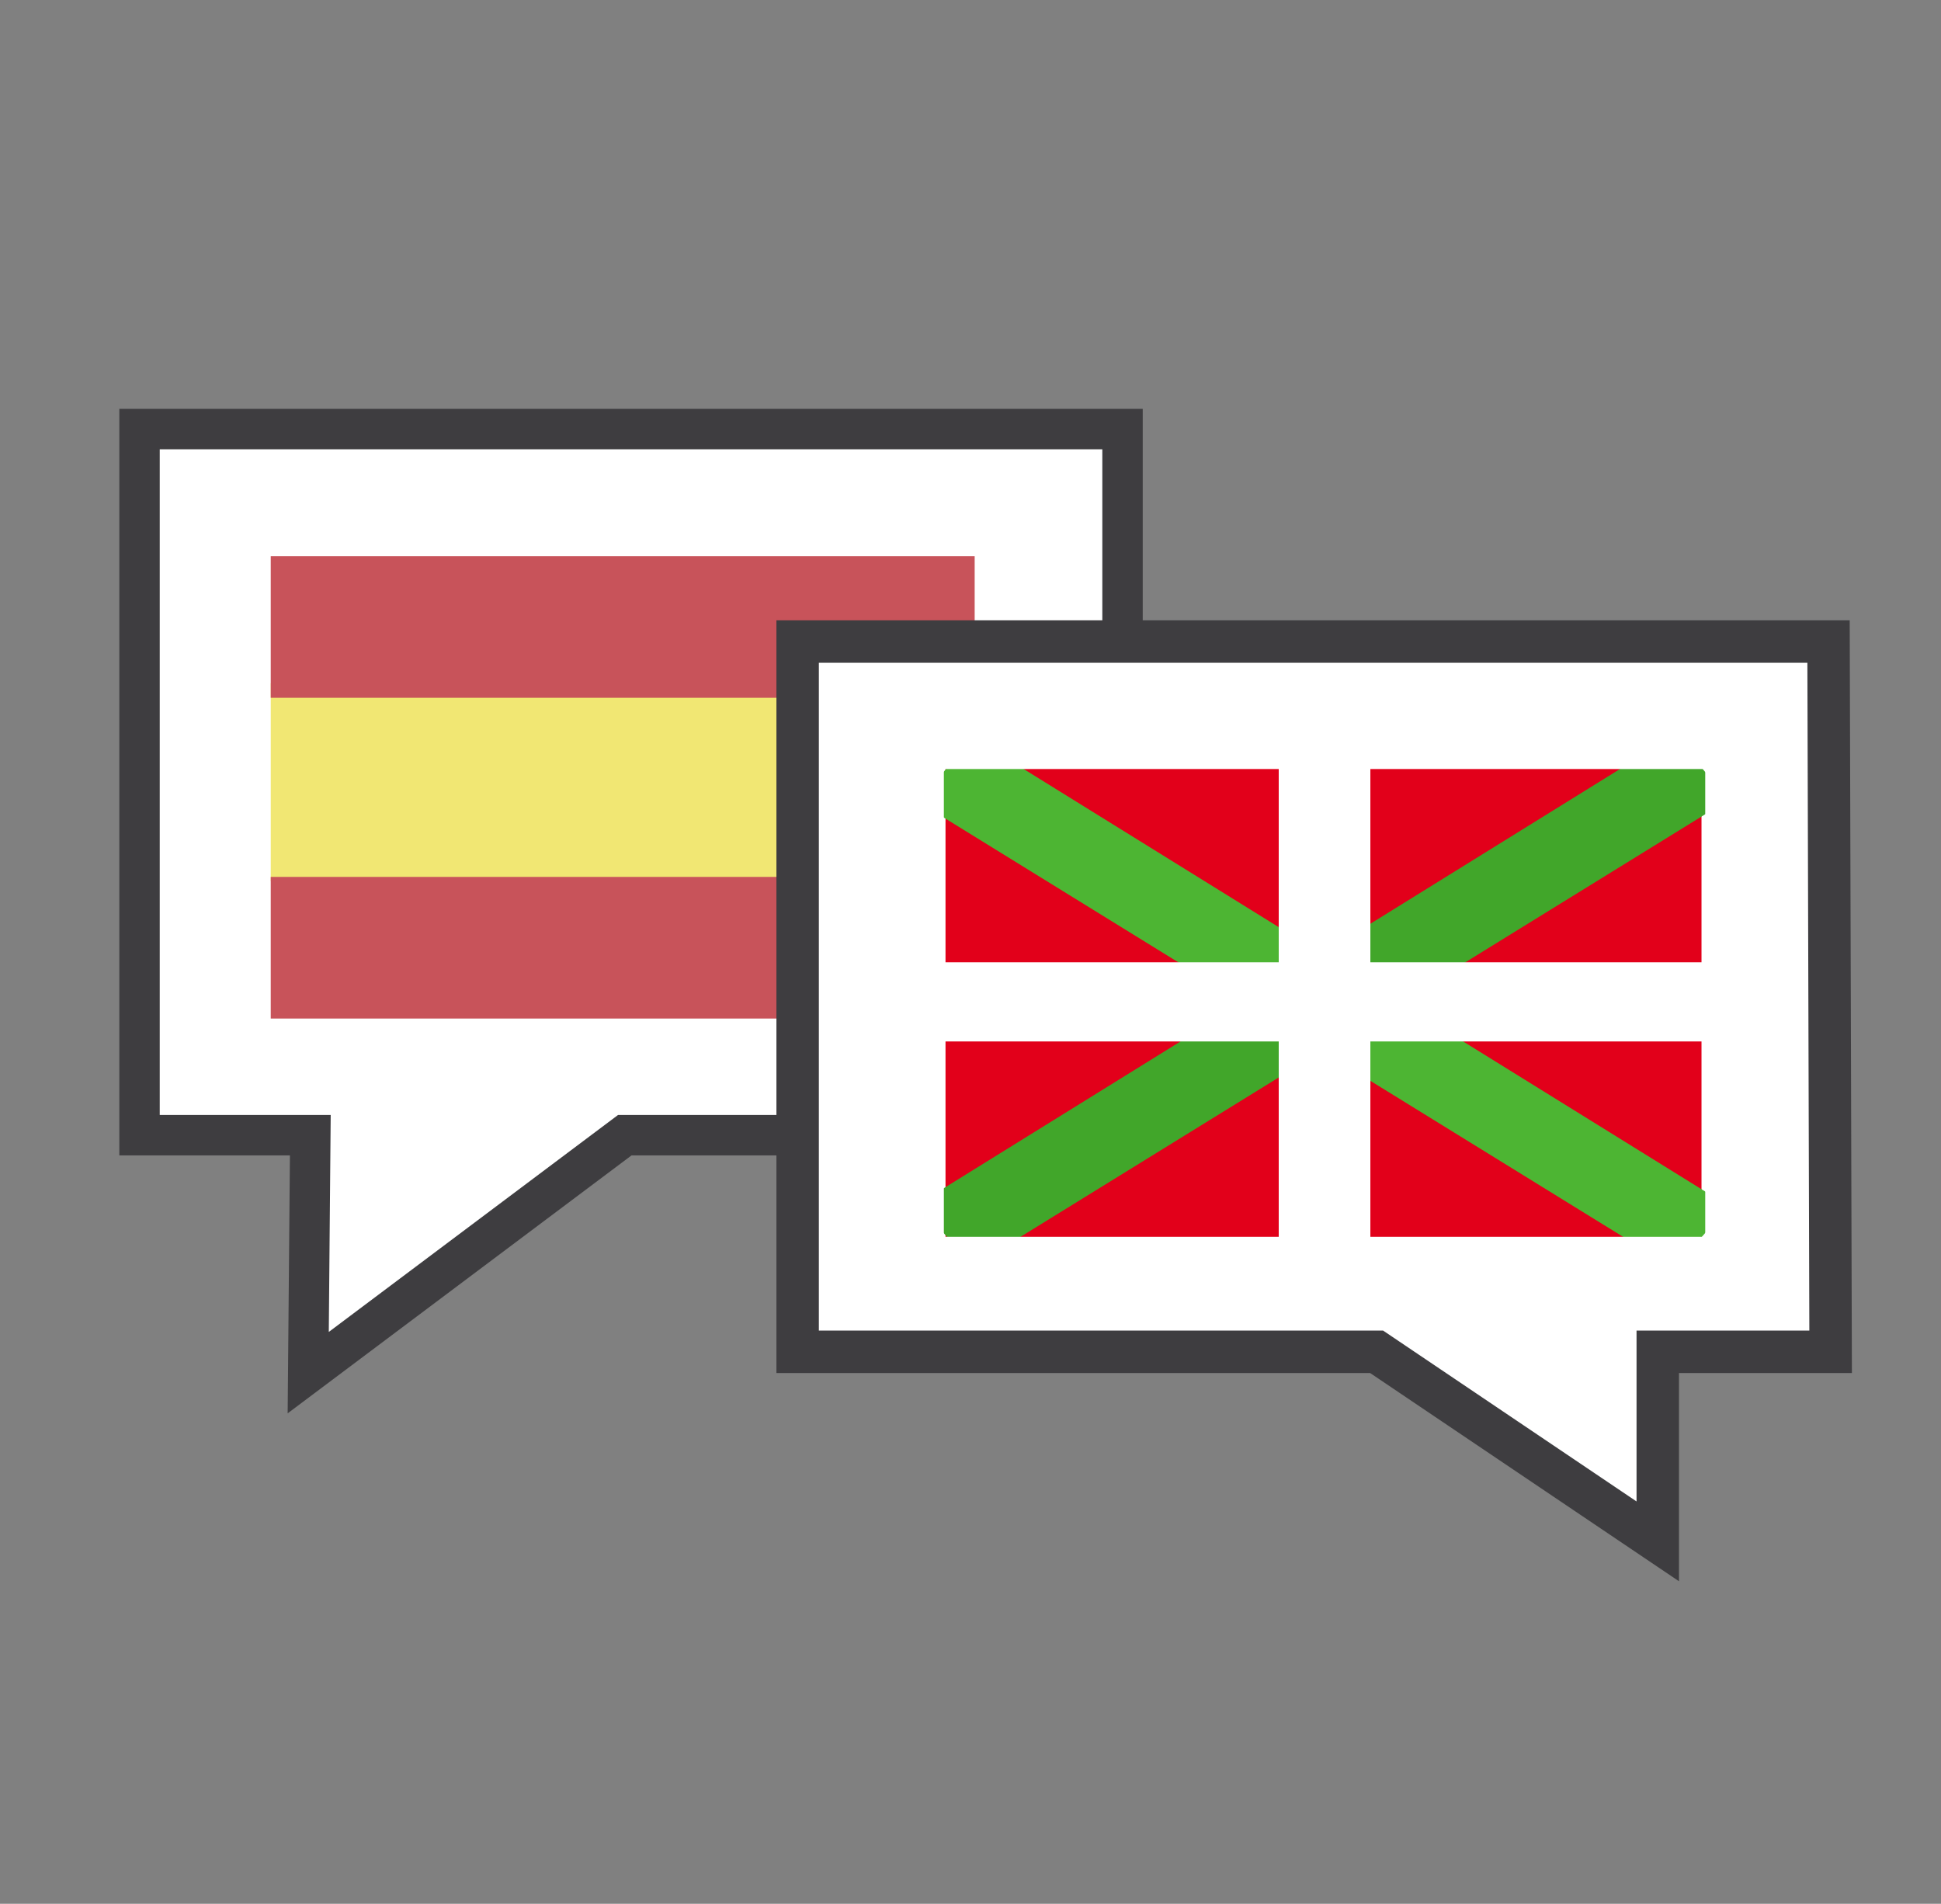
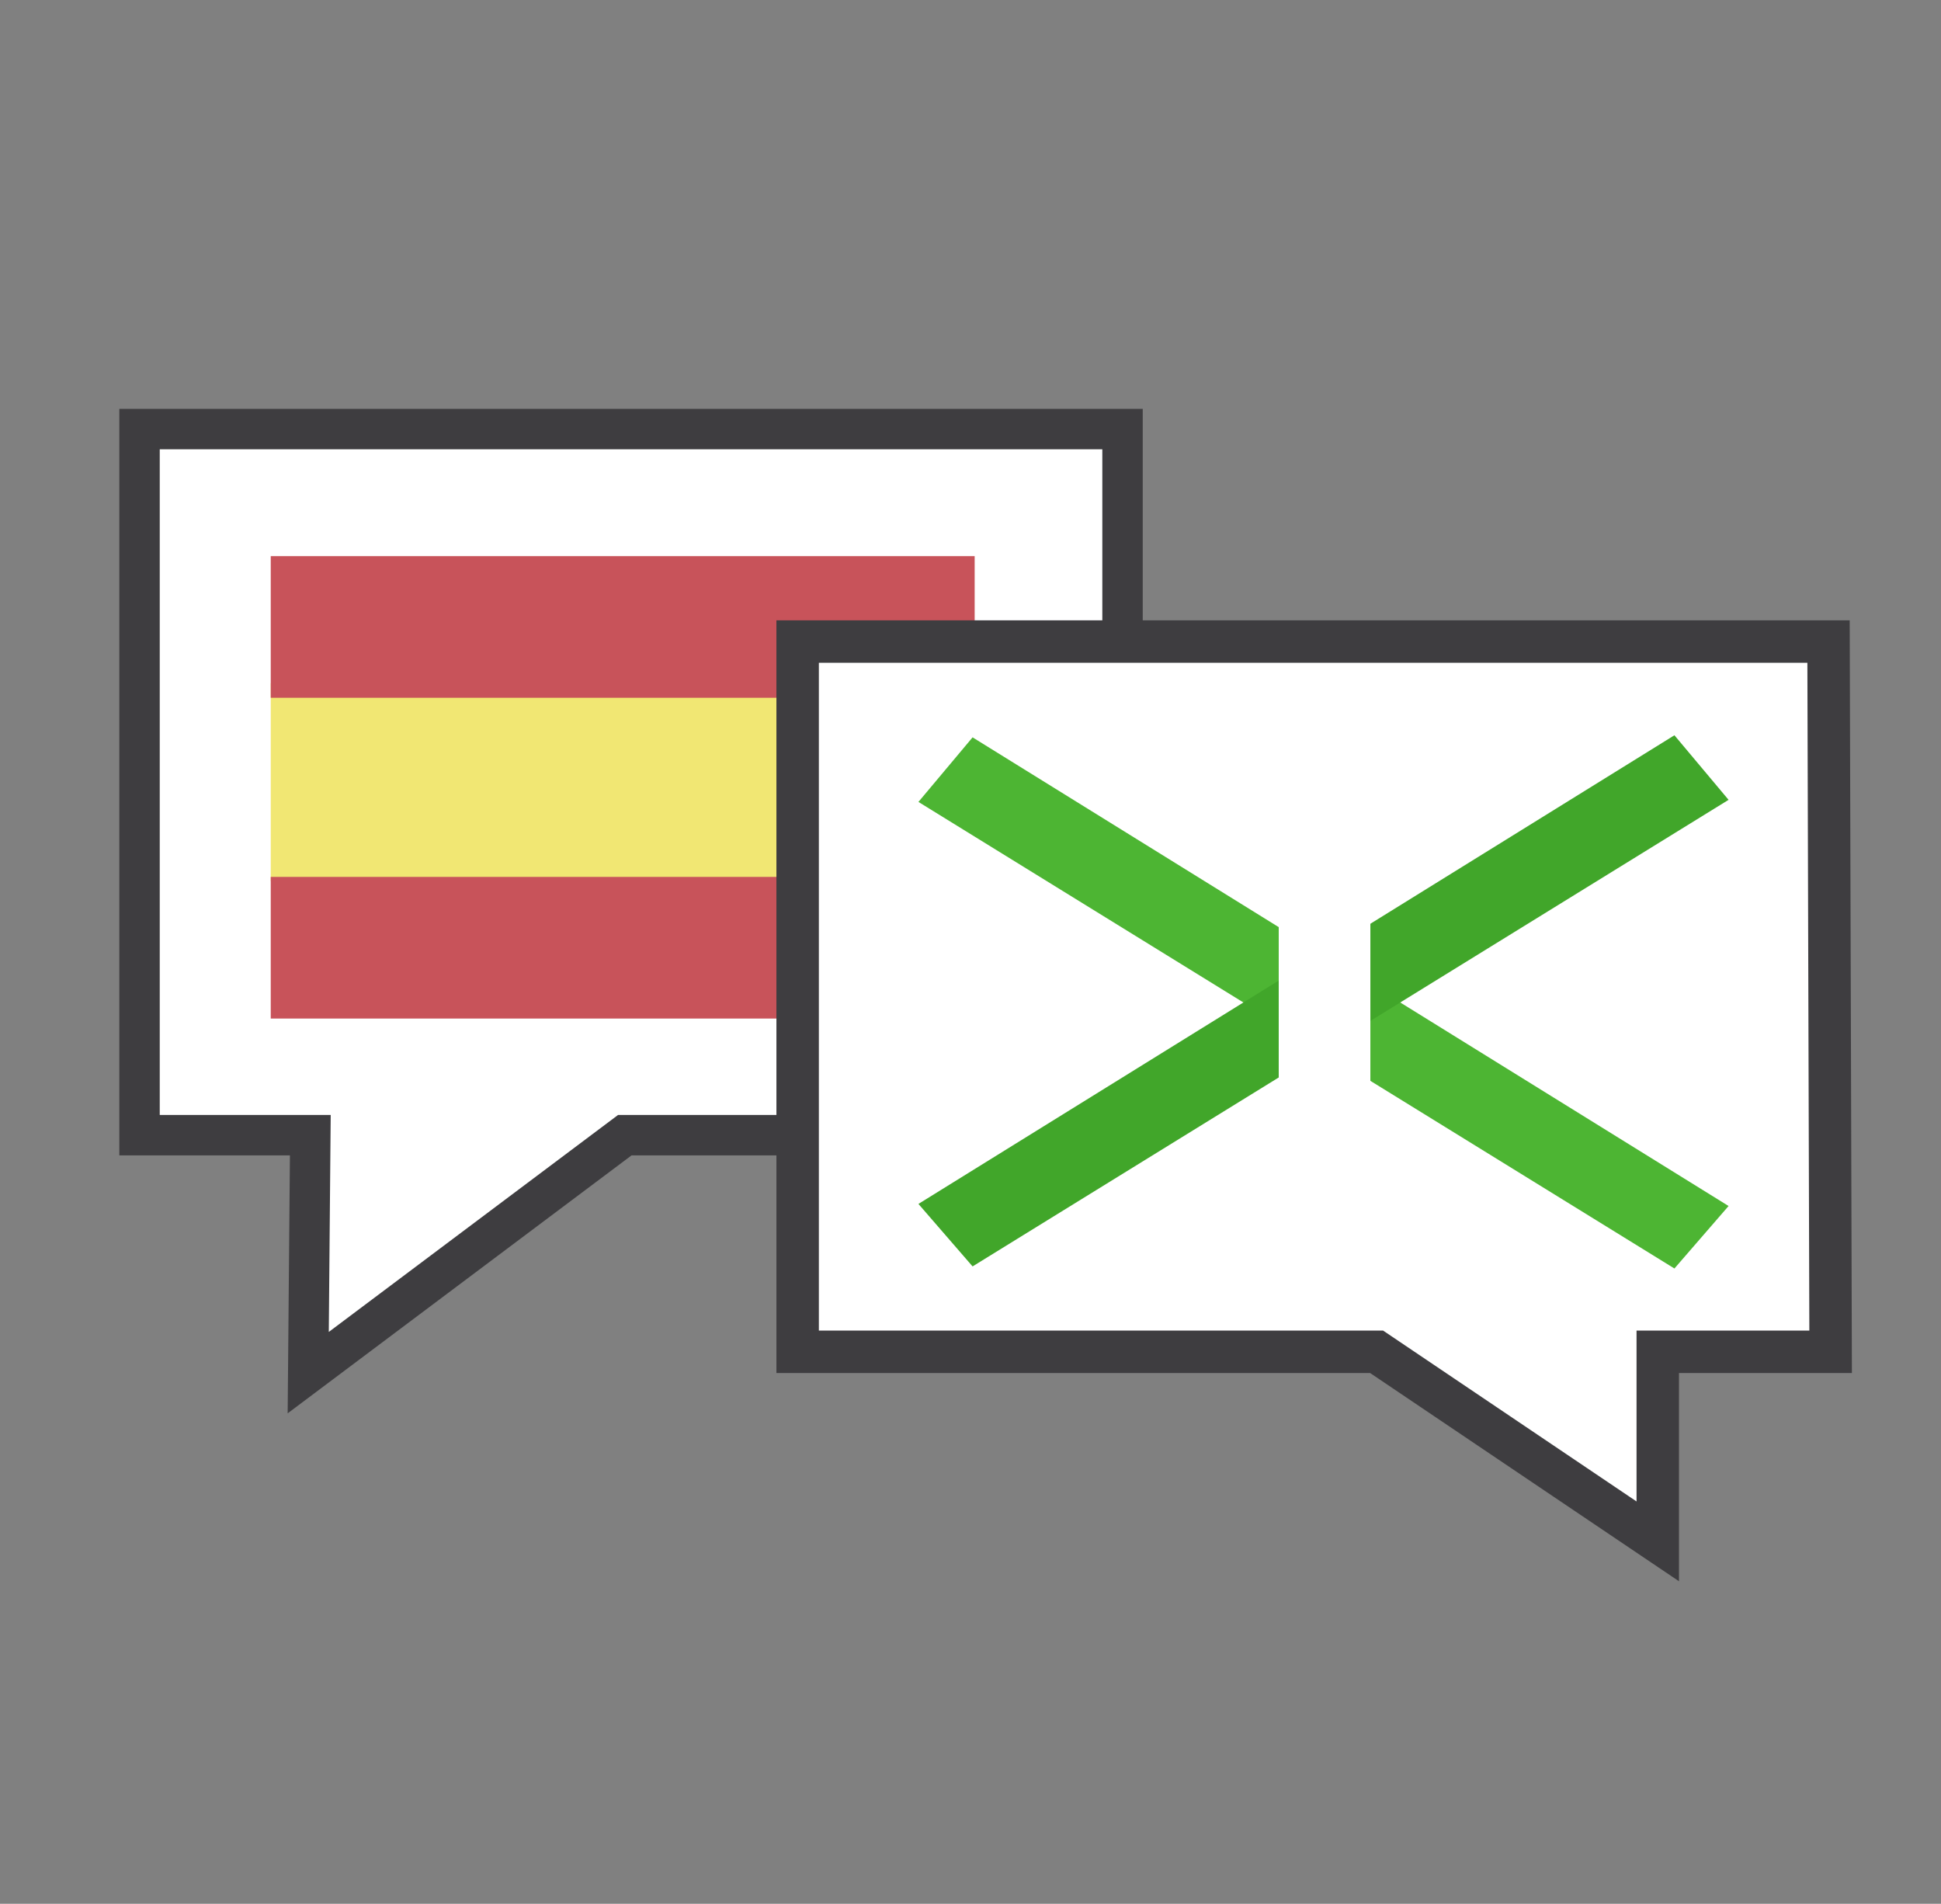
<svg xmlns="http://www.w3.org/2000/svg" version="1.1" id="Capa_1" x="0px" y="0px" viewBox="0 0 93.2 91.4" style="enable-background:new 0 0 93.2 91.4;" xml:space="preserve">
  <rect x="0" y="0" width="93.2" height="91.4" fill="#808080" stroke="none" />
  <style type="text/css">
	.st0{fill:#FFFFFF;stroke:#3E3D40;stroke-width:1.941;stroke-miterlimit:10;}
	.st1{opacity:0.75;}
	.st2{fill:#ECDF44;}
	.st3{fill:#B51923;}
	.st4{fill:#FFFFFF;stroke:#3E3D40;stroke-width:2.038;stroke-miterlimit:10;}
	.st5{fill:#E2001A;}
	.st6{fill:#4DB533;}
	.st7{fill:#41A62A;}
	.st8{fill:none;stroke:#FFFFFF;stroke-width:1.842;stroke-miterlimit:10;}
	.st9{fill:#FFFFFF;}
</style>
  <g>
    <polygon class="st0" points="6.7,20.6 6.7,54.5 14.9,54.5 14.8,65.9 30,54.5 53.9,54.5 53.9,20.6  " />
    <g class="st1">
      <g>
        <rect x="13" y="32.8" class="st2" width="33.8" height="9.5" />
        <rect x="13" y="26.7" class="st3" width="33.8" height="6.8" />
        <rect x="13" y="42.1" class="st3" width="33.8" height="6.8" />
      </g>
    </g>
  </g>
  <polygon class="st4" points="38.3,30.8 38.3,64.9 66.1,64.9 79.6,74 79.6,64.9 87.9,64.9 87.8,30.8 " />
  <title>i-doc</title>
  <g>
-     <rect x="45.4" y="36.8" class="st5" width="36.3" height="22.6" />
    <g>
      <polygon class="st6" points="83,57.9 80.4,60.9 44.1,38.5 46.7,35.4   " />
      <polygon class="st7" points="46.7,60.8 44.1,57.8 80.4,35.3 83,38.4   " />
    </g>
-     <rect x="44.4" y="36" class="st8" width="38.4" height="24.3" />
    <g>
      <rect x="61.4" y="36.3" class="st9" width="4.4" height="23.5" />
-       <rect x="45.3" y="46.2" class="st9" width="36.5" height="3.8" />
    </g>
  </g>
</svg>